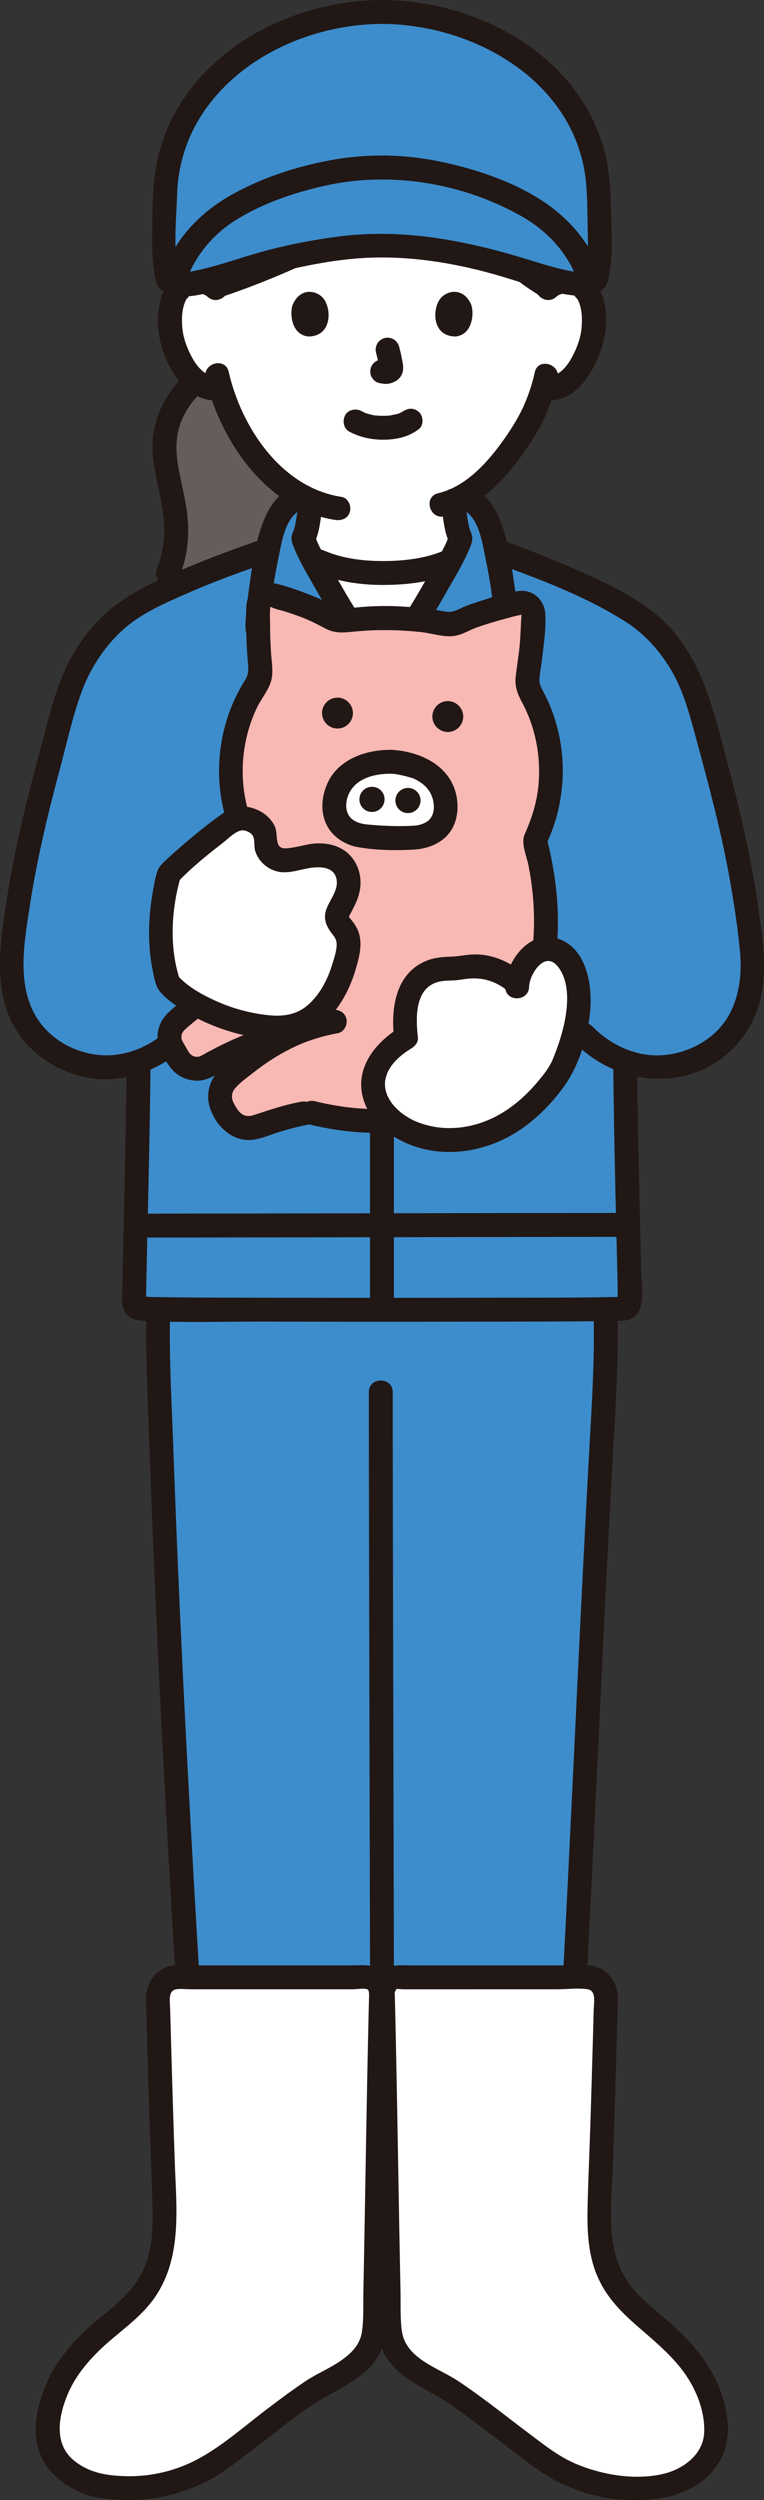
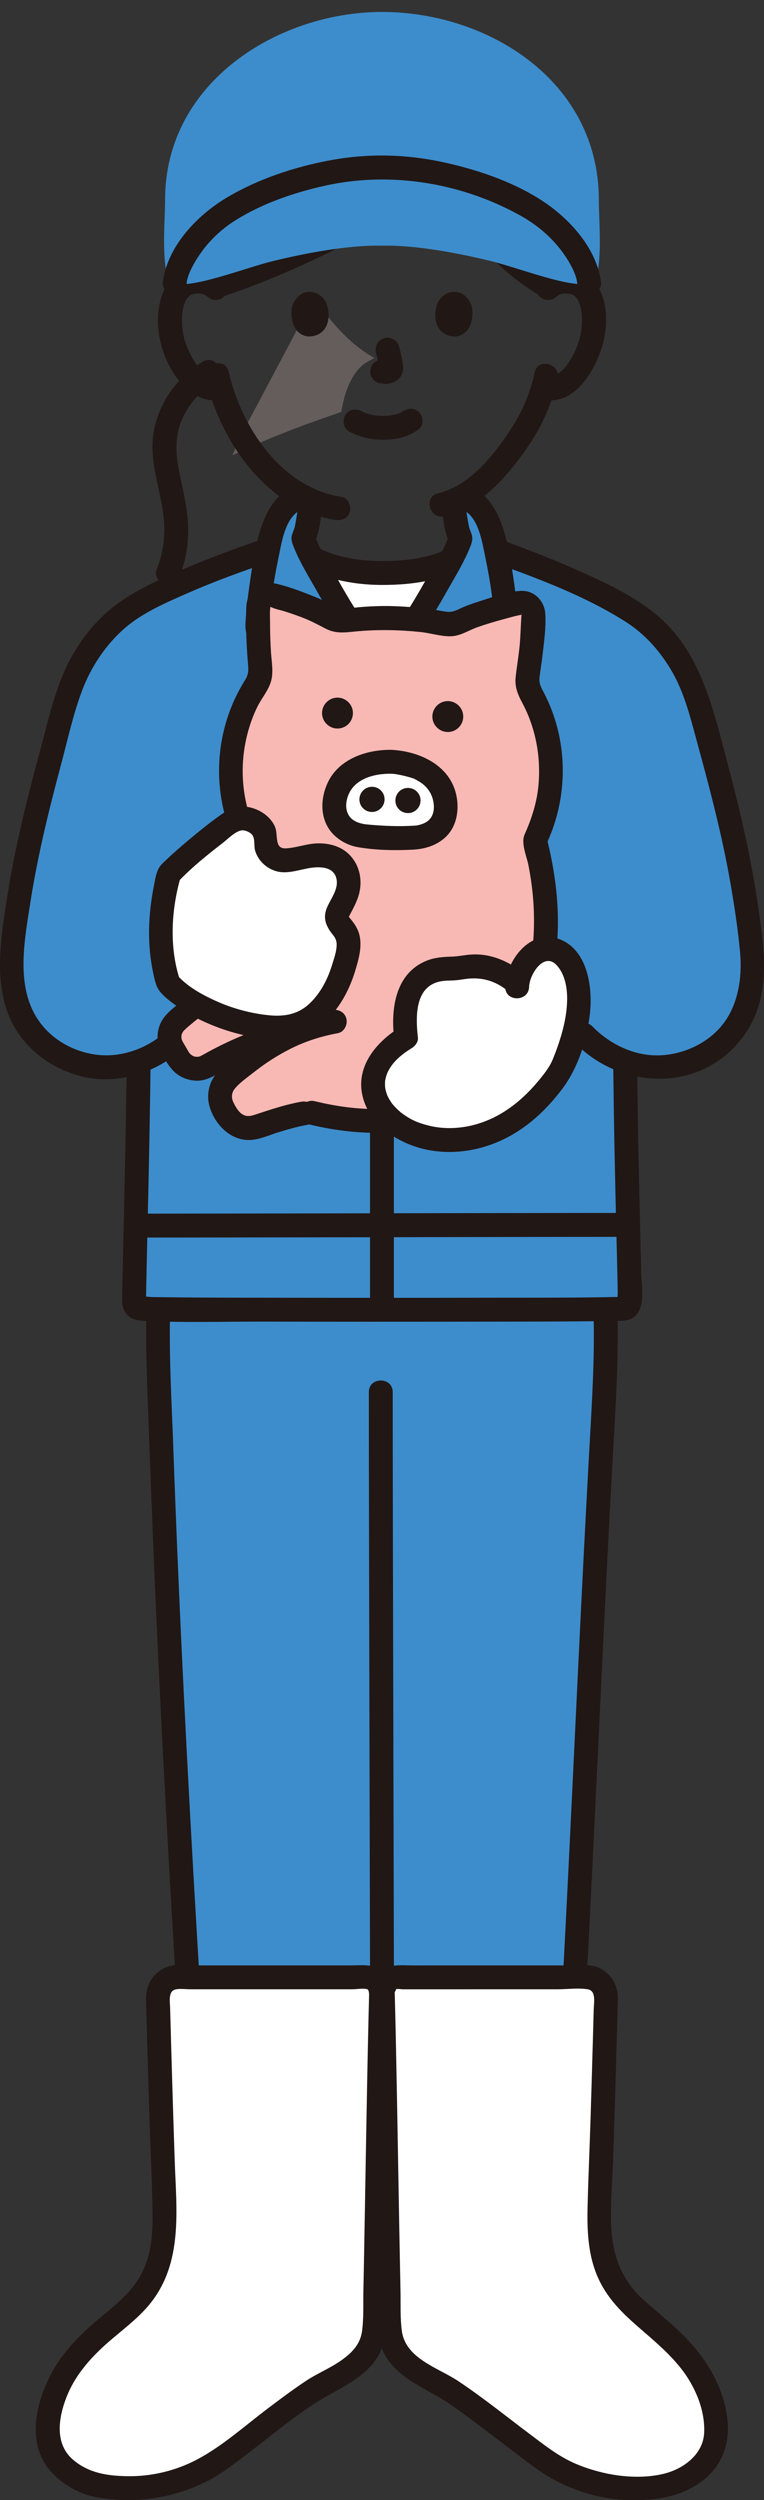
<svg xmlns="http://www.w3.org/2000/svg" id="b" width="128.003" height="418.389" viewBox="0 0 128.003 418.389">
  <rect x="0" y="0" width="128.003" height="418.389" fill="#333333" stroke="none" />
  <defs>
    <style>.d{fill:#211715;}.d,.e,.f,.g,.h{stroke-width:0px;}.e{fill:#f8b8b4;}.f{fill:#645d5c;}.g{fill:#fff;}.h{fill:#3d8dcc;}</style>
  </defs>
  <g id="c">
    <path class="g" d="M58.209,103.597c-2.099-3.285-3.987-6.731-5.853-10.168,2.625,1.326,6.381,2.462,11.618,2.462,5.44,0,9.003-.898,11.422-2.038-3.343,6.156-6.785,12.317-11.404,17.511-2.146-2.413-4.037-5.034-5.783-7.767Z" />
-     <path class="f" d="M40.414,72.789c-1.669-2.759-2.767-5.504-3.476-7.911-1.428.367-2.971-.164-3.995-1.001-.04-.033-.08-.066-.119-.099-2.552,2.162-4.396,5.193-5.062,8.489-.825,4.191.835,8.673,1.483,12.905.557,3.619.342,7.365-1.091,10.695l-1.466,3.407c5.554-2.751,12.571-5.341,18.212-7.245.036-.189.077-.376.119-.564.714-4.069,2.405-6.753,4.085-7.718,0,0,.568-.326,1.347-.772-2.597-1.444-4.972-3.551-7.245-6.272-1.073-1.285-1.997-2.601-2.792-3.915Z" />
+     <path class="f" d="M40.414,72.789l-1.466,3.407c5.554-2.751,12.571-5.341,18.212-7.245.036-.189.077-.376.119-.564.714-4.069,2.405-6.753,4.085-7.718,0,0,.568-.326,1.347-.772-2.597-1.444-4.972-3.551-7.245-6.272-1.073-1.285-1.997-2.601-2.792-3.915Z" />
    <path class="d" d="M33.963,60.532c-5.209,3.102-8.72,8.897-8.402,15.035.179,3.447,1.261,6.738,1.755,10.136.476,3.275.177,6.567-1.091,9.632-.413.999.447,2.199,1.397,2.46,1.15.316,2.046-.395,2.46-1.397,1.176-2.843,1.595-5.982,1.4-9.045-.208-3.272-1.142-6.412-1.681-9.632-.469-2.801-.319-5.576.976-8.143,1.181-2.34,2.952-4.252,5.204-5.593,2.21-1.316.2-4.775-2.019-3.454h0Z" />
-     <path class="g" d="M55.005,41.823c-2.16.331-4.274.741-6.193,1.157-4.478,1.993-8.915,3.72-12.913,5.022-.331-.258-.694-.453-1.067-.595-.589-.223-1.204-.31-1.768-.29-2.251.079-3.209,1.297-3.621,2.012-1.23,2.134-1.178,6.066-.352,8.499.585,1.723,1.543,4.359,3.853,6.248,1.024.838,2.567,1.368,3.995,1.001,1.046,3.554,2.941,7.843,6.268,11.825,2.729,3.266,5.603,5.647,8.833,7.06-.094,1.103-.248,2.154-.444,3.294-.203,1.122-.251,2.175-.765,3.055.251.943.725,1.83,1.192,2.692.112.207.225.415.337.623,2.621,1.328,6.376,2.463,11.613,2.463,5.437,0,8.999-.897,11.418-2.036.189-.35.379-.7.568-1.05.467-.862.941-1.749,1.192-2.692-.514-.88-.562-1.933-.765-3.055-.193-1.122-.345-2.158-.439-3.24,7.07-3.01,12.785-12.8,13.775-15.486.321-.668.845-2.044,1.27-3.448.225.038.354.06.354.06,1.339.226,2.74-.287,3.692-1.066,2.31-1.89,3.268-4.526,3.853-6.248.826-2.433.878-6.365-.352-8.499-.412-.715-1.37-1.932-3.621-2.012-.952-.034-2.053.238-2.917.96-1.346-.785-2.731-1.688-4.091-2.714-2.169-.675-4.246-1.336-5.811-1.712-4.915-1.181-12.214-2.665-18.109-2.541-2.813-.059-5.946.248-8.987.713Z" />
    <path class="h" d="M97.645,196.325c4.808,13.808,4.079,28.846,3.247,43.443-2.474,43.409-4.367,97.064-7.646,140.527-.031.415-.311.768-.71.887-9.004,2.692-19.872,2.744-28.621.106-8.748,2.638-19.608,2.585-28.608-.105-.401-.12-.681-.478-.71-.895-3.088-45.44-6.087-95.184-7.651-140.52-.504-14.612-1.56-29.635,3.247-43.443l6.137-7.978h57.803l3.511,7.978Z" />
    <path class="d" d="M28.266,195.793c-4.65,13.541-3.902,28.045-3.385,42.127.517,14.066,1.075,28.13,1.756,42.189,1.388,28.67,3.116,57.323,5.008,85.964.263,3.98.529,7.96.799,11.939.123,1.823-.051,3.95,1.855,4.898,1.506.749,3.417,1.001,5.055,1.315,7.501,1.437,15.314,1.359,22.758-.38,2.506-.585,1.445-4.443-1.063-3.857-6.15,1.436-12.671,1.652-18.913.678-1.568-.245-3.125-.561-4.661-.957-.082-.021-1.232-.329-1.23-.336.038-.13.146,1.236.292.005.109-.926-.138-2.03-.2-2.963-.227-3.37-.453-6.741-.675-10.111-.916-13.856-1.792-27.716-2.611-41.578-1.628-27.547-3.046-55.109-4.023-82.688-.533-15.051-1.884-30.679,3.096-45.182.838-2.44-3.025-3.488-3.857-1.063h0Z" />
    <path class="d" d="M61.797,232.953c0,8.238.016,16.476.032,24.714.022,11.56.048,23.119.076,34.679.029,12.404.061,24.809.092,37.213.027,10.595.054,21.189.079,31.784.015,6.3.033,12.601.039,18.901,0,.35,0,.701,0,1.051,0,2.574,4,2.578,4,0,0-5.585-.019-11.171-.032-16.756-.024-10.199-.05-20.398-.076-30.597-.031-12.325-.062-24.649-.092-36.974-.028-11.797-.056-23.593-.079-35.39-.017-8.794-.035-17.588-.039-26.381,0-.748,0-1.495,0-2.243,0-2.574-4-2.578-4,0h0Z" />
    <path class="d" d="M95.717,196.856c4.692,13.654,4.007,28.254,3.202,42.45-.748,13.188-1.406,26.381-2.044,39.575-1.327,27.433-2.561,54.872-4.306,82.282-.232,3.649-.474,7.297-.729,10.944-.124,1.782-.252,3.564-.382,5.346-.015.211-.141,2.434-.181,2.436l.323-.518c-.272.078-.544.154-.818.227-.551.148-1.105.285-1.662.412-7.284,1.663-15.052,1.676-22.329-.023-2.504-.585-3.573,3.271-1.063,3.857,6.895,1.61,14.057,1.768,21.043.678,1.708-.267,3.404-.619,5.074-1.066,1.805-.484,3.18-1.122,3.401-3.162.354-3.265.484-6.572.709-9.849.956-13.913,1.745-27.838,2.473-41.765,1.464-28.008,2.647-56.03,4.191-84.034.897-16.276,2.353-33.147-3.045-48.854-.832-2.42-4.697-1.38-3.857,1.063h0Z" />
    <path class="g" d="M62.881,383.46c.245-11.708.665-39.48.976-50.287-.269-1.141-.997-2.271-2.157-2.271-8.841,0-23.942-.002-32.469-.002-1.174,0-2.823,1.719-2.788,2.982.286,10.386.551,20.297,1.067,34.525.162,4.456-.089,6.63-.448,8.316-.745,4.349-3.173,7.511-4.919,9.065-5.2,4.624-7.341,6.11-10.084,9.668-2.538,3.291-5.095,9.444-3.648,14.033.99,3.141,3.933,4.996,7.215,6.238,1.432.542,6.834.919,9.565.452,4.267-.729,8.083-2.1,11.265-4.356,5.453-3.866,10.002-7.704,15.765-11.634,2.024-1.379,4.541-2.334,6.463-3.832,1.11-.865,2.378-1.944,3.054-3.13.963-1.692.931-3.448,1.091-5.234,0-1.264.015-2.798.051-4.533Z" />
    <path class="g" d="M65.102,383.46c-.245-11.708-.665-39.48-.976-50.287.269-1.141.997-2.271,2.157-2.271,8.841,0,23.942-.002,32.469-.002,1.174,0,2.823,1.719,2.788,2.982-.286,10.386-.551,20.297-1.067,34.525-.162,4.456.089,6.63.448,8.316.745,4.349,3.173,7.511,4.919,9.065,5.2,4.624,7.341,6.11,10.084,9.668,2.538,3.291,5.095,9.444,3.648,14.033-.99,3.141-3.933,4.996-7.215,6.238-1.432.542-6.834.919-9.565.452-4.267-.729-8.083-2.1-11.265-4.356-5.453-3.866-10.002-7.704-15.765-11.634-2.024-1.379-4.541-2.334-6.463-3.832-1.11-.865-2.378-1.944-3.054-3.13-.963-1.692-.931-3.448-1.091-5.234,0-1.264-.015-2.798-.051-4.533Z" />
    <path class="d" d="M67.102,383.46c-.286-13.754-.476-27.51-.763-41.264-.057-2.739-.116-5.479-.191-8.218-.005-.178-.041-.459,0-.614.02-.074.368-.592.134-.462.233-.13.933,0,1.201,0,.477,0,.953,0,1.43,0,1.936,0,3.871,0,5.807,0,4.194,0,8.388,0,12.581-.001,2.022,0,4.044,0,6.066,0,1.623,0,3.498-.263,5.1,0,1.444.237,1.039,2.164,1.007,3.331-.055,1.991-.11,3.983-.165,5.974-.117,4.16-.239,8.32-.37,12.48-.155,4.892-.377,9.783-.496,14.676-.087,3.582.057,7.342,1.315,10.739,1.465,3.958,4.063,6.6,7.18,9.308,2.519,2.189,5.108,4.332,7.183,6.967,2.326,2.954,4.049,6.96,3.854,10.771-.181,3.545-3.39,5.967-6.634,6.795-3.227.823-6.993.617-10.184-.126-2.149-.5-4.257-1.2-6.209-2.237-2.14-1.136-4.065-2.655-5.999-4.103-4.039-3.025-7.975-6.215-12.179-9.013-3.399-2.262-8.83-3.735-9.45-8.423-.287-2.169-.174-4.396-.218-6.578-.051-2.571-4.052-2.579-4,0,.05,2.508-.031,5.026.338,7.515s1.631,4.429,3.515,6.043c1.957,1.675,4.165,2.767,6.386,4.031,2.275,1.294,4.38,2.932,6.476,4.493,2.14,1.594,4.25,3.229,6.38,4.836,2.06,1.553,4.111,3.211,6.374,4.461,3.988,2.202,8.689,3.53,13.254,3.551,3.884.018,7.503-.435,10.854-2.532,4.007-2.507,5.766-6.525,5.172-11.187-.562-4.414-2.626-8.451-5.474-11.82-2.476-2.929-5.537-5.309-8.401-7.837-3.014-2.659-4.679-5.836-5.313-9.82-.647-4.065-.105-9.072.043-13.412.309-9.057.565-18.116.814-27.175.059-2.155-.939-4.12-2.887-5.176-1.618-.876-3.788-.53-5.568-.53-4.339,0-8.679,0-13.018.001s-8.646,0-12.97.001c-1.959,0-4.169-.321-5.621,1.293-1.356,1.507-1.321,3.215-1.273,5.094.374,14.708.561,29.42.839,44.13.026,1.347.052,2.693.08,4.04.053,2.57,4.054,2.579,4,0Z" />
    <path class="d" d="M64.881,383.46c.304-14.618.497-29.237.818-43.855.032-1.476.066-2.953.104-4.429.047-1.837.061-3.514-1.276-4.981-1.498-1.643-3.776-1.293-5.786-1.293-2.076,0-4.152,0-6.228,0-4.514,0-9.028,0-13.542-.001-2.073,0-4.145,0-6.218,0-1.784,0-3.931-.343-5.531.598-1.967,1.158-2.815,3.088-2.754,5.288.058,2.108.116,4.216.175,6.325.124,4.456.254,8.912.395,13.368.166,5.252.455,10.51.519,15.764.045,3.765-.19,7.354-2.122,10.741-1.984,3.478-5.529,5.784-8.447,8.423-2.738,2.477-5.238,5.296-6.835,8.654-1.935,4.07-3.161,9.146-1.084,13.402,1.641,3.363,5.776,5.927,9.41,6.507,4.109.655,8.223.542,12.253-.507,2.312-.602,4.587-1.468,6.679-2.625,2.329-1.288,4.439-2.999,6.557-4.599,4.234-3.198,8.385-6.821,13.041-9.396,2.112-1.168,4.175-2.242,6.019-3.826,2.063-1.772,3.25-3.869,3.587-6.574.288-2.317.22-4.653.267-6.983.051-2.575-3.949-2.575-4,0-.044,2.227.078,4.506-.237,6.716-.319,2.241-1.827,3.696-3.629,4.934-1.844,1.267-3.94,2.111-5.802,3.351-2.175,1.449-4.273,3.022-6.359,4.596-3.825,2.886-7.571,6.271-11.819,8.52-3.651,1.932-7.801,2.9-11.909,2.801-3.236-.078-6.241-.536-8.82-2.694-3.242-2.712-2.513-7.139-1.115-10.658,1.259-3.169,3.409-5.786,5.871-8.098,2.681-2.518,5.898-4.655,8.188-7.548,5.436-6.867,4.298-15.65,4.02-23.825-.289-8.501-.533-17.003-.767-25.506-.031-1.145-.377-2.918,1.012-3.15.758-.127,1.658,0,2.427,0,.949,0,1.898,0,2.847,0,4.108,0,8.215,0,12.323.001,3.986,0,7.971,0,11.957,0,.692,0,1.834-.223,2.484,0,.208.071.295.574.281,1.076-.034,1.25-.065,2.5-.094,3.751-.324,13.983-.519,27.969-.785,41.953-.024,1.26-.049,2.519-.075,3.779-.054,2.575,3.946,2.575,4,0Z" />
    <path class="h" d="M22.545,213.206c.162-7.718.54-22.046.675-35.082,0,0,.002-.169.007-.48-1.562.544-3.309.902-5.242.974-4.142,0-8.569-1.926-10.577-3.803-2.418-2.258-3.536-3.8-4.633-7.14-.851-2.59-.991-6.452-.772-8.458,1.57-14.072,3.648-22.249,8.201-38.805,1.379-5.559,3.236-10.792,8.68-16.153,4.481-4.397,17.002-9.188,26.013-12.229.038-.189.08-.377.122-.565.714-4.069,2.405-6.753,4.085-7.718l1.093-.931c.597.359,1.213.671,1.842.946-.094,1.103-.248,2.154-.444,3.294-.203,1.122-.251,2.175-.765,3.055.251.943.725,1.83,1.192,2.692,3.521,6.503,7.087,13.071,11.968,18.559,4.881-5.489,8.447-12.057,11.968-18.559.467-.862.941-1.749,1.192-2.692-.514-.88-.562-1.933-.765-3.055-.193-1.123-.346-2.16-.438-3.241.657-.28,1.302-.618,1.929-1.012l1.001.943c1.68.965,3.371,3.649,4.085,7.718.051.228.101.456.151.685,8.974,3.223,22.156,8.563,26.573,13.163,4.944,5.149,6.809,9.879,8.145,15.103,4.622,16.797,6.567,24.631,8.147,38.801.219,2.007.078,5.868-.772,8.458-1.097,3.34-2.215,4.882-4.633,7.14-2.008,1.876-6.435,3.803-10.577,3.803-1.939-.072-3.69-.431-5.255-.978.005.313.006.484.006.484.157,17.316.764,35.63.764,39.922-.077.507-.492.912-1.026.958-3.18.243-77.812.243-80.992,0-.534-.046-.949-.451-1.026-.958,0-.937.029-2.614.076-4.841Z" />
    <path class="d" d="M89.59,62.311c-.3,1.437-.744,2.847-1.266,4.219-.192.506-.324.765-.564,1.363-.202.502.145-.292-.028.067-.061.127-.118.257-.179.384-.863,1.803-1.94,3.514-3.091,5.144-2.681,3.799-6.35,7.949-11.062,9.056-2.505.589-1.444,4.446,1.063,3.857,5.599-1.316,9.907-5.99,13.151-10.472,1.256-1.735,2.425-3.566,3.359-5.498.202-.418.383-.844.562-1.272.214-.513-.165.356.072-.165.153-.337.291-.682.428-1.025.59-1.488,1.085-3.026,1.412-4.594.524-2.512-3.331-3.586-3.857-1.063h0Z" />
    <path class="d" d="M34.457,63.275c2.402,10.534,10.334,22.02,21.718,23.737,1.067.161,2.15-.268,2.46-1.397.26-.945-.322-2.298-1.397-2.46-10.092-1.522-16.801-11.631-18.924-20.943-.572-2.509-4.43-1.447-3.857,1.063h0Z" />
    <path class="d" d="M58.538,72.241c1.792.946,3.72,1.355,5.748,1.342,2.136-.014,4.214-.468,5.916-1.794.829-.646.729-2.159,0-2.828-.88-.807-1.944-.689-2.828,0,.692-.539-.015-.018-.234.096-.169.089-.618.229.016.013-.156.053-.308.118-.465.169-.422.136-.888.157-1.302.297.212-.072.331-.04.031-.01-.128.013-.256.023-.384.032-.308.02-.617.028-.925.026-.276-.002-.553-.011-.828-.03-.127-.009-.253-.019-.379-.031-.072-.007-.144-.015-.216-.024-.157-.019-.095-.011.188.025-.015.053-1.105-.237-1.216-.27-.17-.051-.336-.112-.504-.17-.446-.153.425.203.021.012-.209-.098-.414-.201-.618-.308-.925-.488-2.217-.265-2.736.718-.488.924-.27,2.215.718,2.736h0Z" />
    <path class="d" d="M63.003,59.045c.238.907.466,1.827.602,2.755l-.071-.532c.016.127.023.253.01.38l.071-.532c-.009.059-.022.115-.042.171l.202-.478c-.018.04-.036.074-.06.11l.313-.405c-.028.034-.055.061-.09.089l.405-.313c-.07.045-.143.081-.218.115l.478-.202c-.12.05-.239.087-.368.107l.532-.071c-.116.014-.229.013-.345,0l.532.071c-.13-.018-.258-.05-.388-.067-.266-.083-.532-.095-.798-.036-.266.012-.514.091-.744.237-.415.243-.811.718-.919,1.195-.117.512-.091,1.087.202,1.541l.313.405c.25.248.544.419.883.514.348.047.687.134,1.041.15.572.025,1.093-.155,1.601-.39.639-.297,1.144-.905,1.314-1.592.145-.589.087-1.059-.013-1.649-.15-.888-.355-1.767-.583-2.638-.127-.483-.49-.944-.919-1.195s-1.061-.357-1.541-.202c-.484.157-.951.457-1.195.919-.253.48-.342,1.007-.202,1.541h0Z" />
    <path class="d" d="M37.619,46.853c-2.024-1.806-4.871-2.227-7.344-1.094-1.766.809-2.851,2.48-3.349,4.308-1.137,4.179-.075,9.066,2.321,12.631,1.644,2.446,4.242,4.652,7.389,4.244,1.071-.139,2-.82,2-2,0-.973-.921-2.14-2-2-2.177.282-3.594-1.52-4.538-3.262-.759-1.399-1.408-3.153-1.551-4.819-.155-1.803-.042-3.645.825-5.039-.326.524.512-.436.202-.21.399-.292.498-.326.918-.42.818-.182,1.647-.092,2.299.489,1.915,1.709,4.754-1.11,2.828-2.828h0Z" />
    <path class="d" d="M93.193,49.682c.616-.549,1.403-.659,2.172-.516.498.093.62.137,1.045.447-.303-.221.52.72.202.21.87,1.396.98,3.231.825,5.039-.143,1.662-.796,3.426-1.551,4.819-.944,1.741-2.36,3.544-4.538,3.262-1.073-.139-2,1.019-2,2,0,1.196.924,1.86,2,2,5.117.664,8.263-4.857,9.542-8.994,1.149-3.716,1.09-9.467-2.542-11.843-2.475-1.619-5.836-1.168-7.983.749-1.925,1.717.912,4.538,2.828,2.828h0Z" />
    <path class="d" d="M49,51.086c-.46,1.495-.16,4.935,2.673,5.228,3.744-.022,3.943-4.181,2.683-6.137-1.032-1.601-4.066-2.267-5.356.909Z" />
    <path class="d" d="M78.983,51.086c.46,1.495.16,4.935-2.672,5.228-3.744-.023-3.944-4.181-2.683-6.137,1.032-1.601,4.066-2.267,5.356.909Z" />
    <path class="d" d="M73.693,28.616c1.803,4.114,3.724,8.343,6.474,11.923,2.811,3.66,6.417,6.606,10.353,8.986,2.209,1.335,4.221-2.122,2.019-3.454-3.526-2.132-6.863-4.773-9.336-8.101-2.548-3.428-4.35-7.48-6.056-11.373-.434-.989-1.881-1.218-2.736-.718-1.021.597-1.153,1.743-.718,2.736h0Z" />
    <path class="d" d="M74.006,25.689c-5.094,4.603-11.223,8.101-17.281,11.263-6.671,3.482-13.594,6.526-20.732,8.917-2.429.813-1.387,4.678,1.063,3.857,7.459-2.498,14.717-5.682,21.687-9.32,6.368-3.324,12.738-7.052,18.09-11.888,1.914-1.73-.922-4.551-2.828-2.828h0Z" />
    <path class="d" d="M50.04,83.773c-.132,1.397-.345,2.795-.603,4.175-.109.586-.38,1.072-.534,1.632-.194.708.086,1.405.346,2.053,1.033,2.58,2.572,5.022,3.935,7.439,2.726,4.837,5.715,9.53,9.394,13.705.683.775,2.147.774,2.828,0,3.679-4.175,6.668-8.869,9.394-13.705,1.33-2.36,2.817-4.739,3.853-7.245.263-.637.547-1.28.463-1.981-.068-.572-.414-1.124-.535-1.703-.299-1.433-.501-2.914-.638-4.37-.101-1.075-.847-2-2-2-1.003,0-2.102.918-2,2,.226,2.396.375,5.174,1.481,7.348l-.202-1.541c-.565,1.877-1.749,3.625-2.689,5.336-.963,1.752-1.943,3.496-2.969,5.212-2.067,3.457-4.321,6.795-6.987,9.821h2.828c-2.666-3.026-4.92-6.364-6.987-9.821-1.026-1.716-2.006-3.46-2.969-5.212-.941-1.712-2.124-3.457-2.689-5.336l-.202,1.541c1.105-2.172,1.256-4.953,1.481-7.348.101-1.077-.992-2-2-2-1.166,0-1.898.92-2,2h0Z" />
    <path class="d" d="M52.241,95.579c3.781,1.647,7.823,2.326,11.941,2.31,3.754-.014,7.672-.399,11.169-1.851.997-.414,1.709-1.326,1.397-2.46-.259-.942-1.456-1.814-2.46-1.397-3.073,1.275-6.39,1.662-9.694,1.704-3.49.045-7.153-.376-10.333-1.761-.989-.431-2.146-.292-2.736.718-.495.847-.278,2.303.718,2.736h0Z" />
    <path class="d" d="M48.095,82.021c-2.127,1.302-3.379,3.568-4.203,5.852-1.136,3.146-1.606,6.685-2.082,9.986-.239,1.659-.444,3.324-.576,4.995-.114,1.444-.38,3.194.712,4.354,1.166,1.238,2.968.964,4.505.954,1.943-.014,3.887-.027,5.83-.041l-1.414-3.414c-1.035,1.102-1.976,2.311-2.729,3.624-.716,1.249-1.532,2.716-.771,4.14.688,1.288,2.229,1.795,3.46,2.392,1.549.751,3.098,1.502,4.647,2.253,2.307,1.118,4.337-2.33,2.019-3.454-1.185-.575-2.371-1.149-3.556-1.724-.582-.282-1.163-.564-1.745-.846-.291-.141-.583-.279-.873-.423-.125-.058-.248-.119-.369-.185-.217-.142-.212-.093.016.147v1.063c.286-1.503,1.712-3.075,2.729-4.158,1.165-1.24.362-3.427-1.414-3.414-1.458.01-2.915.02-4.373.031-1.105.008-2.788.344-3.79-.074l.883.514c.118.4.159.389.124-.034.013-.282.029-.563.047-.844.027-.432.06-.863.097-1.294.087-1.016.197-2.031.333-3.041.27-2.011.632-4.011,1.047-5.997.54-2.582,1.065-6.437,3.465-7.906,2.192-1.342.185-4.803-2.019-3.454h0Z" />
    <path class="d" d="M77.87,85.474c2.4,1.469,2.926,5.322,3.465,7.906.414,1.986.775,3.986,1.047,5.997.137,1.01.246,2.026.333,3.041.037.431.07.862.097,1.294.018.281.034.563.047.844-.035.423.006.434.124.034l.883-.514c-.99.413-2.704.082-3.79.074-1.458-.01-2.915-.02-4.373-.031-1.777-.012-2.58,2.173-1.414,3.414,1.018,1.084,2.443,2.652,2.729,4.158v-1.063c.062-.325.268-.171-.135-.067-.291.075-.602.292-.873.423-.654.317-1.309.634-1.963.952-1.185.575-2.371,1.149-3.556,1.724-2.316,1.123-.29,4.573,2.019,3.454,1.476-.716,2.953-1.431,4.429-2.147,1.294-.627,2.944-1.155,3.678-2.497.741-1.355.005-2.754-.666-3.957-.771-1.384-1.751-2.654-2.834-3.807l-1.414,3.414c1.862.013,3.725.026,5.587.039,1.524.011,3.441.329,4.635-.846,1.199-1.18.946-2.939.826-4.46-.132-1.671-.337-3.336-.576-4.995-.466-3.241-.936-6.703-2.017-9.804-.818-2.347-2.09-4.7-4.269-6.034-2.201-1.348-4.213,2.111-2.019,3.454h0Z" />
    <path class="d" d="M61.992,111.363v107.823c0,2.574,4,2.578,4,0v-107.823c0-2.574-4-2.578-4,0h0Z" />
    <path class="d" d="M21.22,178.124c-.102,9.588-.314,19.174-.534,28.76-.072,3.123-.151,6.247-.199,9.371-.02,1.322-.172,2.688.808,3.749.679.735,1.584.967,2.539,1.018,6.836.36,13.747.126,20.589.143,11.415.028,22.83.03,34.245.01,8.058-.014,16.121.015,24.178-.123.963-.016,2.079.06,2.953-.389,2.522-1.294,1.68-5.339,1.628-7.676-.201-8.939-.438-17.878-.578-26.819-.042-2.681-.076-5.363-.101-8.044-.024-2.573-4.024-2.579-4,0,.089,9.609.304,19.216.536,28.822.074,3.071.157,6.142.208,9.214.007.435-.056.935.018,1.363.012.07-.024.203.002.275v.064c-.013.498.304.213.952-.856-.033-.015-.091.016-.127.007-.233-.056-.579.02-.819.025-7.157.164-14.323.114-21.48.129-11.071.024-22.142.025-33.214.006-7.81-.014-15.623.005-23.433-.118-.184-.003-1.779-.188-1.874-.049.177-.259.656,1.256.952.806.024-.036-.003-.234.002-.26.031-.159.003-.358.005-.519.006-.525.015-1.049.024-1.573.025-1.4.055-2.799.087-4.198.192-8.661.402-17.322.538-25.985.037-2.384.069-4.768.095-7.152.027-2.575-3.973-2.577-4,0h0Z" />
    <path class="d" d="M22.767,207.101c21.756-.011,43.512-.071,65.268-.102,5.727-.008,11.454-.015,17.182-.018,2.574-.001,2.578-4.001,0-4-22.165.01-44.331.069-66.496.102-5.318.008-10.636.015-15.954.018-2.574.001-2.578,4.001,0,4h0Z" />
    <path class="d" d="M82.798,94.158c7.478,2.698,15.172,5.568,21.924,9.828,3.195,2.016,5.683,4.763,7.636,8.001,2.2,3.648,3.201,7.686,4.313,11.756,2.157,7.895,4.267,15.814,5.681,23.882.68,3.879,1.274,7.801,1.64,11.723.343,3.672-.138,7.7-2.081,10.898-2.307,3.797-6.675,6.075-11.054,6.347-4.331.268-8.597-1.745-11.576-4.8-1.8-1.846-4.627.983-2.828,2.828,6.529,6.698,17.629,8.146,25.087,1.999,3.287-2.71,5.457-6.53,6.137-10.734.726-4.49.094-8.828-.525-13.29-1.163-8.387-3.062-16.609-5.238-24.785-2.395-8.998-4.444-18.826-12.063-25.051-3.525-2.88-7.715-4.909-11.838-6.778-4.631-2.098-9.371-3.955-14.152-5.68-2.426-.875-3.47,2.989-1.063,3.857h0Z" />
    <path class="d" d="M28.702,171.791c-2.564,2.63-5.949,4.396-9.632,4.755-4.043.393-8.347-1.174-11.188-4.057-5.611-5.695-3.916-14.27-2.812-21.365,1.213-7.801,3.088-15.461,5.131-23.081,1.132-4.221,2.064-8.594,3.63-12.68,1.472-3.839,3.908-7.472,7.009-10.187,3.003-2.63,6.984-4.329,10.6-5.917,4.38-1.922,8.885-3.561,13.411-5.104,2.423-.826,1.383-4.691-1.063-3.857-4.414,1.505-8.789,3.125-13.081,4.952-3.793,1.614-7.67,3.348-11.021,5.781-3.612,2.623-6.537,6.387-8.475,10.392-2.059,4.253-3.068,8.911-4.298,13.447-2.255,8.317-4.376,16.668-5.7,25.19-1.286,8.279-2.94,17.806,3.248,24.633,3.446,3.802,8.791,6.163,13.964,5.904,4.96-.249,9.649-2.432,13.106-5.977,1.798-1.844-1.028-4.676-2.828-2.828h0Z" />
    <path class="h" d="M63.992,2c-17.224,0-36.336,11.639-36.336,31.453,0,3.575-.602,9.477.5,13.4.615.263,1.115.478,1.115.478,2.637,1.132,11.925-2.553,16.613-3.68,4.915-1.181,12.214-2.665,18.109-2.541,5.895-.124,13.194,1.359,18.109,2.541,4.688,1.127,13.976,4.813,16.613,3.68,0,0,.5-.215,1.115-.478,1.102-3.922.5-9.825.5-13.4,0-19.814-18.45-31.453-36.336-31.453Z" />
-     <path class="d" d="M63.992,0c-13.446.055-27.749,6.577-34.503,18.614-1.7,3.029-2.887,6.371-3.42,9.805-.571,3.678-.532,7.497-.573,11.213-.022,2.03.054,4.057.372,6.065.163,1.031.299,2.291,1.278,2.883.509.308,1.303.618,1.878.777,2.763.763,6.169-.466,8.803-1.231,3.202-.929,6.352-2.031,9.602-2.787,4.239-.985,8.541-1.822,12.889-2.126,8.013-.561,16.259.807,23.928,3.108,3.291.987,6.555,2.152,9.931,2.827,2.581.516,6.987.945,7.746-2.417.877-3.884.536-7.937.43-11.878-.099-3.671-.311-7.246-1.425-10.776C96.559,10.242,82.927,1.999,69.093.313,67.4.107,65.698.007,63.992,0c-2.574-.01-2.578,3.99,0,4,15.816.063,32.96,10,34.248,27.122.183,2.434.166,4.906.226,7.347.064,2.616.11,5.304-.567,7.852l.919-1.195c-.203.087-1.406.726-.774.329-.063.039-.59.132-.122.063-.159.023-.327.027-.488.025-.838-.009-1.529-.114-2.337-.28-2.255-.463-4.462-1.155-6.659-1.834-4.701-1.454-9.414-2.65-14.28-3.433-5.887-.947-11.751-1.166-17.671-.385-5.14.677-10.228,1.744-15.182,3.273-2.498.771-4.99,1.588-7.538,2.185-.983.23-1.917.445-2.899.472-.141.004-.28.001-.421.002-.129-.003-.257-.011-.385-.024.237.032.246.026.026-.018-.098-.013-.52-.138.135.08-.359-.119-.71-.305-1.058-.454l.919,1.195c-1.162-4.375-.545-9.28-.415-13.757.119-4.067,1.168-8.08,3.12-11.654,3.814-6.985,10.614-11.968,18.031-14.593,4.24-1.5,8.673-2.299,13.171-2.317C66.565,3.99,66.57-.01,63.992,0Z" />
    <path class="d" d="M31.27,47.331c.185-1.623,1.527-3.873,2.655-5.391,1.512-2.034,3.422-3.766,5.57-5.104,4.48-2.791,9.63-4.555,14.755-5.717,11.023-2.499,22.955-.577,32.842,4.905,2.475,1.372,4.642,3.08,6.45,5.272,1.356,1.643,2.948,4.166,3.161,6.035.122,1.073.832,2,2,2,.986,0,2.123-.92,2-2-.621-5.464-4.948-10.391-9.325-13.375-4.892-3.334-10.857-5.398-16.592-6.694-6.499-1.469-12.985-1.651-19.537-.426-5.959,1.114-12.004,3.115-17.235,6.22-4.996,2.966-10.058,8.245-10.744,14.275-.122,1.075,1.007,2,2,2,1.183,0,1.877-.922,2-2h0Z" />
    <path class="e" d="M90.643,162.754c1.454-7.196.933-14.614-1.008-22.134,3.754-7.503,3.555-16.782-.485-24.152-.628-1.146-.86-2.469-.666-3.761.498-3.305.781-6.228.88-9.656.031-1.064-.296-1.632-1.298-2.06-.499-.213-1.074-.095-1.601.036-2.747.681-4.897,1.225-7.693,2.251-.761.279-1.97.989-2.727,1.466-3.166-.864-6.472-1.088-9.75-1.308-3.286.014-6.6.03-9.813.694-.725-.524-1.888-1.308-2.63-1.634-2.726-1.199-4.838-1.877-7.536-2.729-.518-.164-1.085-.318-1.596-.136-1.027.365-1.388.911-1.425,1.975-.117,3.428-.017,6.362.272,9.691.114,1.31-.21,2.621-.913,3.732-5.171,8.186-5.411,19.215-.199,27.477-.282,6.411-.944,21.157-.944,21.157-4.217,1.327-8.536,4.138-11.959,7.242-1.243,1.127-1.527,2.967-.678,4.414.348.593.728,1.229,1.098,1.839,1.001,1.653,3.132,2.179,4.809,1.218,4.579-2.624,10.338-5.083,13.875-5.071-3.622,1.669-7.023,4.071-10.494,7.241-1.411,1.289-1.693,3.413-.701,5.046.253.417.516.847.772,1.264.982,1.598,2.929,2.31,4.707,1.717,2.929-.977,7.107-2.305,9.155-2.4,9.376,2.358,19.894,2.197,27.665-3.831,3.496-2.712,6.012-6.463,7.862-10.427,1.403-3.006,2.395-6.063,3.021-9.161Z" />
    <path class="g" d="M65.573,127.482c-1.17-.037-3.845.363-4.799.77-1.126.48-2.197,1.131-3.029,2.041-1.074,1.176-1.691,2.785-1.743,4.374-.036,1.081.233,2.189.861,3.07.74,1.038,1.927,1.694,3.162,2.012,1.663.428,8.628.647,10.315.324,1.253-.24,2.478-.82,3.282-1.81.682-.84,1.02-1.928,1.052-3.01.048-1.589-.467-3.234-1.465-4.474-.773-.96-1.801-1.677-2.895-2.227-.927-.466-3.571-1.033-4.741-1.069Z" />
    <path class="d" d="M40.978,161.734c-2.775.892-5.4,2.228-7.822,3.842-1.232.821-2.418,1.716-3.562,2.656-1.108.911-2.191,1.806-2.761,3.159-.539,1.282-.595,2.751-.093,4.056.491,1.274,1.335,2.737,2.278,3.729.968,1.018,2.327,1.581,3.716,1.669,1.407.089,2.593-.493,3.786-1.154,2.772-1.536,5.663-2.892,8.709-3.788,2.464-.725,1.415-4.586-1.063-3.857-2.367.696-4.658,1.665-6.875,2.742-1.111.539-2.2,1.119-3.277,1.722-.066.037-.545.28-.36.21-.131.05-.273.086-.411.118.037-.009.257-.021.011.004-.11.011-.554,0-.46.011.192.024-.135-.033-.141-.035-.131-.042-.267-.069-.394-.124.306.132-.366-.265-.221-.153.087.068-.299-.306-.244-.24-.215-.263-.553-.907-.793-1.311-.284-.478-.474-.757-.58-1.132-.032-.114-.04-.596.024-.757.104-.258.165-.436.436-.704.449-.443.947-.847,1.432-1.249.879-.728,1.795-1.404,2.742-2.041,2.171-1.459,4.488-2.715,6.984-3.517,1.028-.33,1.692-1.387,1.397-2.46-.278-1.01-1.428-1.729-2.46-1.397h0Z" />
    <path class="d" d="M55.563,169.038c-6.115,1.134-11.541,4.058-16.336,7.952-1.249,1.014-2.724,2.066-3.544,3.481-.805,1.389-1.028,3.13-.58,4.675.849,2.928,3.365,5.626,6.558,5.632,1.711.003,3.418-.82,5.031-1.313,1.578-.482,3.172-.942,4.798-1.231,1.064-.189,1.664-1.488,1.397-2.46-.308-1.122-1.393-1.587-2.46-1.397-2.458.437-4.857,1.224-7.223,2.003-.925.304-1.646.602-2.479.165-.745-.391-1.348-1.446-1.682-2.212-.297-.681-.228-1.479.246-2.081.821-1.042,2.105-1.911,3.139-2.734,1.975-1.572,4.124-2.955,6.385-4.08,2.469-1.227,5.107-2.043,7.814-2.545,1.063-.197,1.666-1.483,1.397-2.46-.307-1.116-1.394-1.595-2.46-1.397h0Z" />
    <path class="d" d="M42.994,139.381c-2.591-5.332-2.996-11.563-1.356-17.239.39-1.349.883-2.661,1.511-3.918.701-1.404,1.838-2.709,2.263-4.226.435-1.551.099-3.188-.004-4.764-.105-1.618-.161-3.239-.162-4.861,0-.9-.078-1.877.048-2.768.036-.258-.033-.024-.156.026.095-.039.139-.107.248-.052.756.378,1.728.536,2.535.801.813.267,1.623.544,2.425.841,1.507.558,2.825,1.261,4.239,1.992,1.753.907,3.328.611,5.194.44,3.565-.328,7.139-.256,10.695.115,1.627.17,3.305.724,4.934.713,1.72-.012,3.021-.971,4.58-1.52,1.452-.511,2.926-.952,4.414-1.347.855-.227,1.724-.501,2.594-.659l.403-.091c-.059-.001-.045.008.041.029-.181-.006-.013-.679-.076.158-.124,1.642-.142,3.289-.295,4.931-.166,1.778-.48,3.531-.673,5.304-.183,1.676.368,2.96,1.141,4.401.757,1.413,1.348,2.889,1.797,4.428.848,2.908,1.139,5.919.912,8.939s-1.11,5.818-2.337,8.557c-.672,1.5.317,3.604.624,5.169.346,1.761.608,3.533.762,5.322.581,6.728-.266,13.539-2.936,19.774-2.724,6.36-7.149,11.815-13.838,14.165-6.363,2.235-13.305,1.82-19.767.244-2.5-.61-3.567,3.247-1.063,3.857,9.184,2.239,19.65,2.303,27.784-3.138,8.63-5.772,12.896-16.688,13.817-26.684.564-6.117-.218-12.298-1.728-18.231l-.202,1.541c3.934-8.03,3.93-17.628-.182-25.6-.484-.939-.911-1.581-.785-2.673.14-1.216.35-2.424.491-3.64.264-2.273.616-4.712.474-7.003-.132-2.136-1.842-3.945-4.084-3.835s-4.699,1.035-6.829,1.713c-1.137.362-2.286.733-3.361,1.255-1.111.54-1.624.664-2.857.439-2.457-.45-4.977-.694-7.471-.819-2.459-.123-4.993-.027-7.441.231-.978.103-1.968.41-2.888-.039-1.132-.552-2.187-1.17-3.364-1.651-2.129-.87-4.377-1.742-6.615-2.286-2.123-.516-4.417.515-5.009,2.715-.275,1.024-.183,2.207-.192,3.259-.011,1.257.011,2.515.064,3.771.047,1.118.121,2.234.213,3.349.1,1.22.197,1.946-.463,2.99-5.219,8.263-5.79,18.814-1.523,27.594,1.125,2.315,4.575.289,3.454-2.019h0Z" />
    <path class="d" d="M56.913,116.773c-1.718-.242-3.2,1.232-2.92,2.987.174,1.091,1.087,1.976,2.181,2.13,1.718.242,3.2-1.232,2.92-2.987-.174-1.091-1.087-1.976-2.181-2.13Z" />
    <path class="d" d="M75.396,117.354c-1.718-.242-3.2,1.232-2.92,2.987.174,1.091,1.087,1.976,2.181,2.13,1.718.242,3.2-1.232,2.92-2.987-.174-1.091-1.087-1.976-2.181-2.13Z" />
    <path class="d" d="M65.573,125.482c-4.152-.058-8.853,1.525-10.693,5.555-1.032,2.26-1.259,4.96-.051,7.207,1.016,1.89,3.065,3.171,5.154,3.53,2.986.513,6.186.574,9.206.412,1.919-.103,3.735-.625,5.229-1.889,2.038-1.724,2.558-4.553,2.068-7.068-1-5.129-6.141-7.514-10.912-7.747-2.573-.126-2.566,3.874,0,4,.576.028.937.092,1.678.248.701.147,1.384.336,2.065.555.101.032.355.18-.011-.007.182.093.363.188.541.289.292.167.595.344.864.546.678.508,1.253,1.195,1.581,1.98.509,1.219.65,2.915-.275,3.976-.458.524-1.113.805-1.775.976-.158.041-.321.065-.478.107-.242.064.572-.038.149-.02-.214.009-.429.037-.643.049-2.454.14-4.956.043-7.403-.177-.233-.021-.464-.052-.697-.071-.329-.027.307.068-.186-.027-.611-.119-1.181-.284-1.712-.623-1.228-.785-1.472-2.22-1.128-3.568.855-3.352,4.439-4.276,7.432-4.234,2.575.036,2.576-3.964,0-4Z" />
    <path class="d" d="M62.959,131.761c-1.543-.465-2.997.84-2.703,2.424.138.745.708,1.38,1.434,1.599,1.543.465,2.997-.84,2.703-2.424-.138-.745-.708-1.38-1.434-1.599Z" />
    <path class="d" d="M68.987,131.95c-1.543-.465-2.997.84-2.703,2.424.138.745.708,1.38,1.434,1.599,1.543.465,2.997-.84,2.703-2.424-.138-.745-.708-1.38-1.434-1.599Z" />
    <path class="g" d="M57.475,162.286c-.273.88-.593,1.751-.945,2.452-2.22,4.43-5.451,7.649-10.832,7.22-6.192-.494-12.3-2.892-16.581-6.467-.253-.211-.901-.964-.901-.964-1.979-5.778-1.321-13.383.121-18.294,1.582-1.706,7.727-6.999,10.83-8.926,1.802-1.119,5.126.514,5.288,2.629.03.396.058.783.085,1.167.128,1.805,1.776,3.109,3.564,2.834,2.665-.409,7.182-2.017,9.372.922,2.424,3.253-.478,6.547-1.006,8.142-.627,1.893,2.351,2.169,1.882,5.672-.13.792-.444,2.213-.878,3.612Z" />
    <path class="g" d="M86.364,164.318c-4.308-3.522-7.699-2.564-10.22-2.221-7.433-.371-8.862,5.342-8.123,11.551-17.387,10.519,10.487,29.73,26.08,5.221,2.392-5.585,4.385-12.407,1.306-17.779-1.075-1.875-2.99-2.589-4.514-2.141-2.295.675-4.264,3.487-4.243,6.184" />
    <path class="d" d="M55.546,161.754c-.762,2.38-2.031,4.736-3.932,6.407-1.877,1.65-4.148,1.982-6.564,1.738-3.04-.308-6.125-1.137-8.906-2.404-2.354-1.072-4.802-2.405-6.513-4.382l.514.883c-1.813-5.48-1.457-11.733.121-17.23l-.514.883c2.285-2.427,4.969-4.58,7.603-6.612.838-.647,2.286-2.165,3.397-2.085.494.036,1.202.365,1.506.758.506.654.255,1.793.471,2.579.569,2.077,2.572,3.617,4.715,3.682,1.804.055,3.57-.706,5.367-.817,1.562-.096,3.258.204,3.585,2.039.288,1.617-.913,3.13-1.541,4.518-.861,1.905-.262,3.255.954,4.782.254.319.582.795.594,1.479.022,1.245-.504,2.609-.857,3.783-.743,2.471,3.117,3.526,3.857,1.063.627-2.085,1.402-4.486.734-6.652-.257-.832-.706-1.511-1.24-2.183-.166-.209-.336-.415-.509-.619.265.312-.022-.031-.009-.032-.111-.204-.115-.196-.01.025l.017.203c.015.173-.034.081.066-.142.168-.374.384-.73.571-1.094.473-.918.934-1.881,1.174-2.89.55-2.306,0-4.786-1.729-6.475-1.459-1.426-3.511-1.91-5.499-1.815-1.748.083-3.471.782-5.197.827-.543.014-.994-.217-1.186-.748-.36-.992-.11-2.062-.603-3.062-.909-1.843-2.969-3-4.966-3.187-1.828-.171-3.186.766-4.588,1.788-1.644,1.198-3.233,2.476-4.79,3.784-1.287,1.081-2.561,2.183-3.78,3.341-.497.472-1.059.946-1.349,1.574-.429.934-.588,2.072-.782,3.077-.893,4.619-1.073,9.46-.102,14.082.231,1.102.449,2.436,1.177,3.32.565.685,1.211,1.23,1.914,1.768,1.846,1.413,3.854,2.568,5.985,3.495,2.662,1.159,5.438,1.995,8.31,2.433,2.496.381,5.055.597,7.479-.275,4.598-1.654,7.478-6.069,8.911-10.546.787-2.457-3.074-3.509-3.857-1.063Z" />
    <path class="d" d="M87.778,162.904c-2.564-2.032-5.444-3.35-8.775-3.168-1.078.059-2.195.317-3.232.347-1.446.042-2.877.13-4.239.666-5.238,2.062-6.074,7.932-5.511,12.898l.991-1.727c-4.041,2.482-7.52,6.664-6.225,11.693,1.119,4.344,5.279,7.255,9.384,8.45,5.352,1.557,11.201.488,15.939-2.34,3.153-1.882,5.78-4.467,7.995-7.374,2.693-3.535,4.143-8.061,4.7-12.45.56-4.414-.269-10.953-5.097-12.74-4.886-1.809-8.946,3.599-9.058,7.973-.066,2.575,3.934,2.574,4,0,.052-2.048,2.547-6.02,4.702-3.513,2.264,2.634,1.8,7.117,1.06,10.207-.44,1.837-1.061,3.627-1.768,5.377-.588,1.456-1.672,2.775-2.685,3.968-1.813,2.135-3.907,4.005-6.356,5.38-3.67,2.062-7.956,2.763-11.76,1.818-1.81-.45-3.07-.986-4.621-2.158-.075-.056.087.081-.168-.143-.157-.138-.316-.275-.467-.419-.295-.281-.572-.58-.834-.892-.245-.291.112.176-.101-.134-.11-.16-.22-.321-.322-.487-.1-.164-.193-.331-.284-.499-.045-.084-.258-.552-.173-.347.081.194-.109-.317-.145-.436-.054-.177-.099-.355-.142-.535-.039-.162-.09-.7-.053-.246-.017-.21-.032-.42-.032-.631,0-.186.013-.371.024-.557.014-.233-.023.114-.025.132.019-.134.042-.269.073-.401.044-.189.088-.377.145-.563.031-.102.254-.695.097-.326.817-1.916,2.337-3.201,4.214-4.354.552-.339,1.069-1.038.991-1.727-.347-3.064-.565-7.767,2.832-9.141.947-.383,1.917-.403,2.918-.424.912-.019,1.851-.228,2.691-.306,2.439-.228,4.555.425,6.487,1.955.846.67,2.003.826,2.828,0,.696-.696.851-2.154,0-2.828h0Z" />
  </g>
</svg>